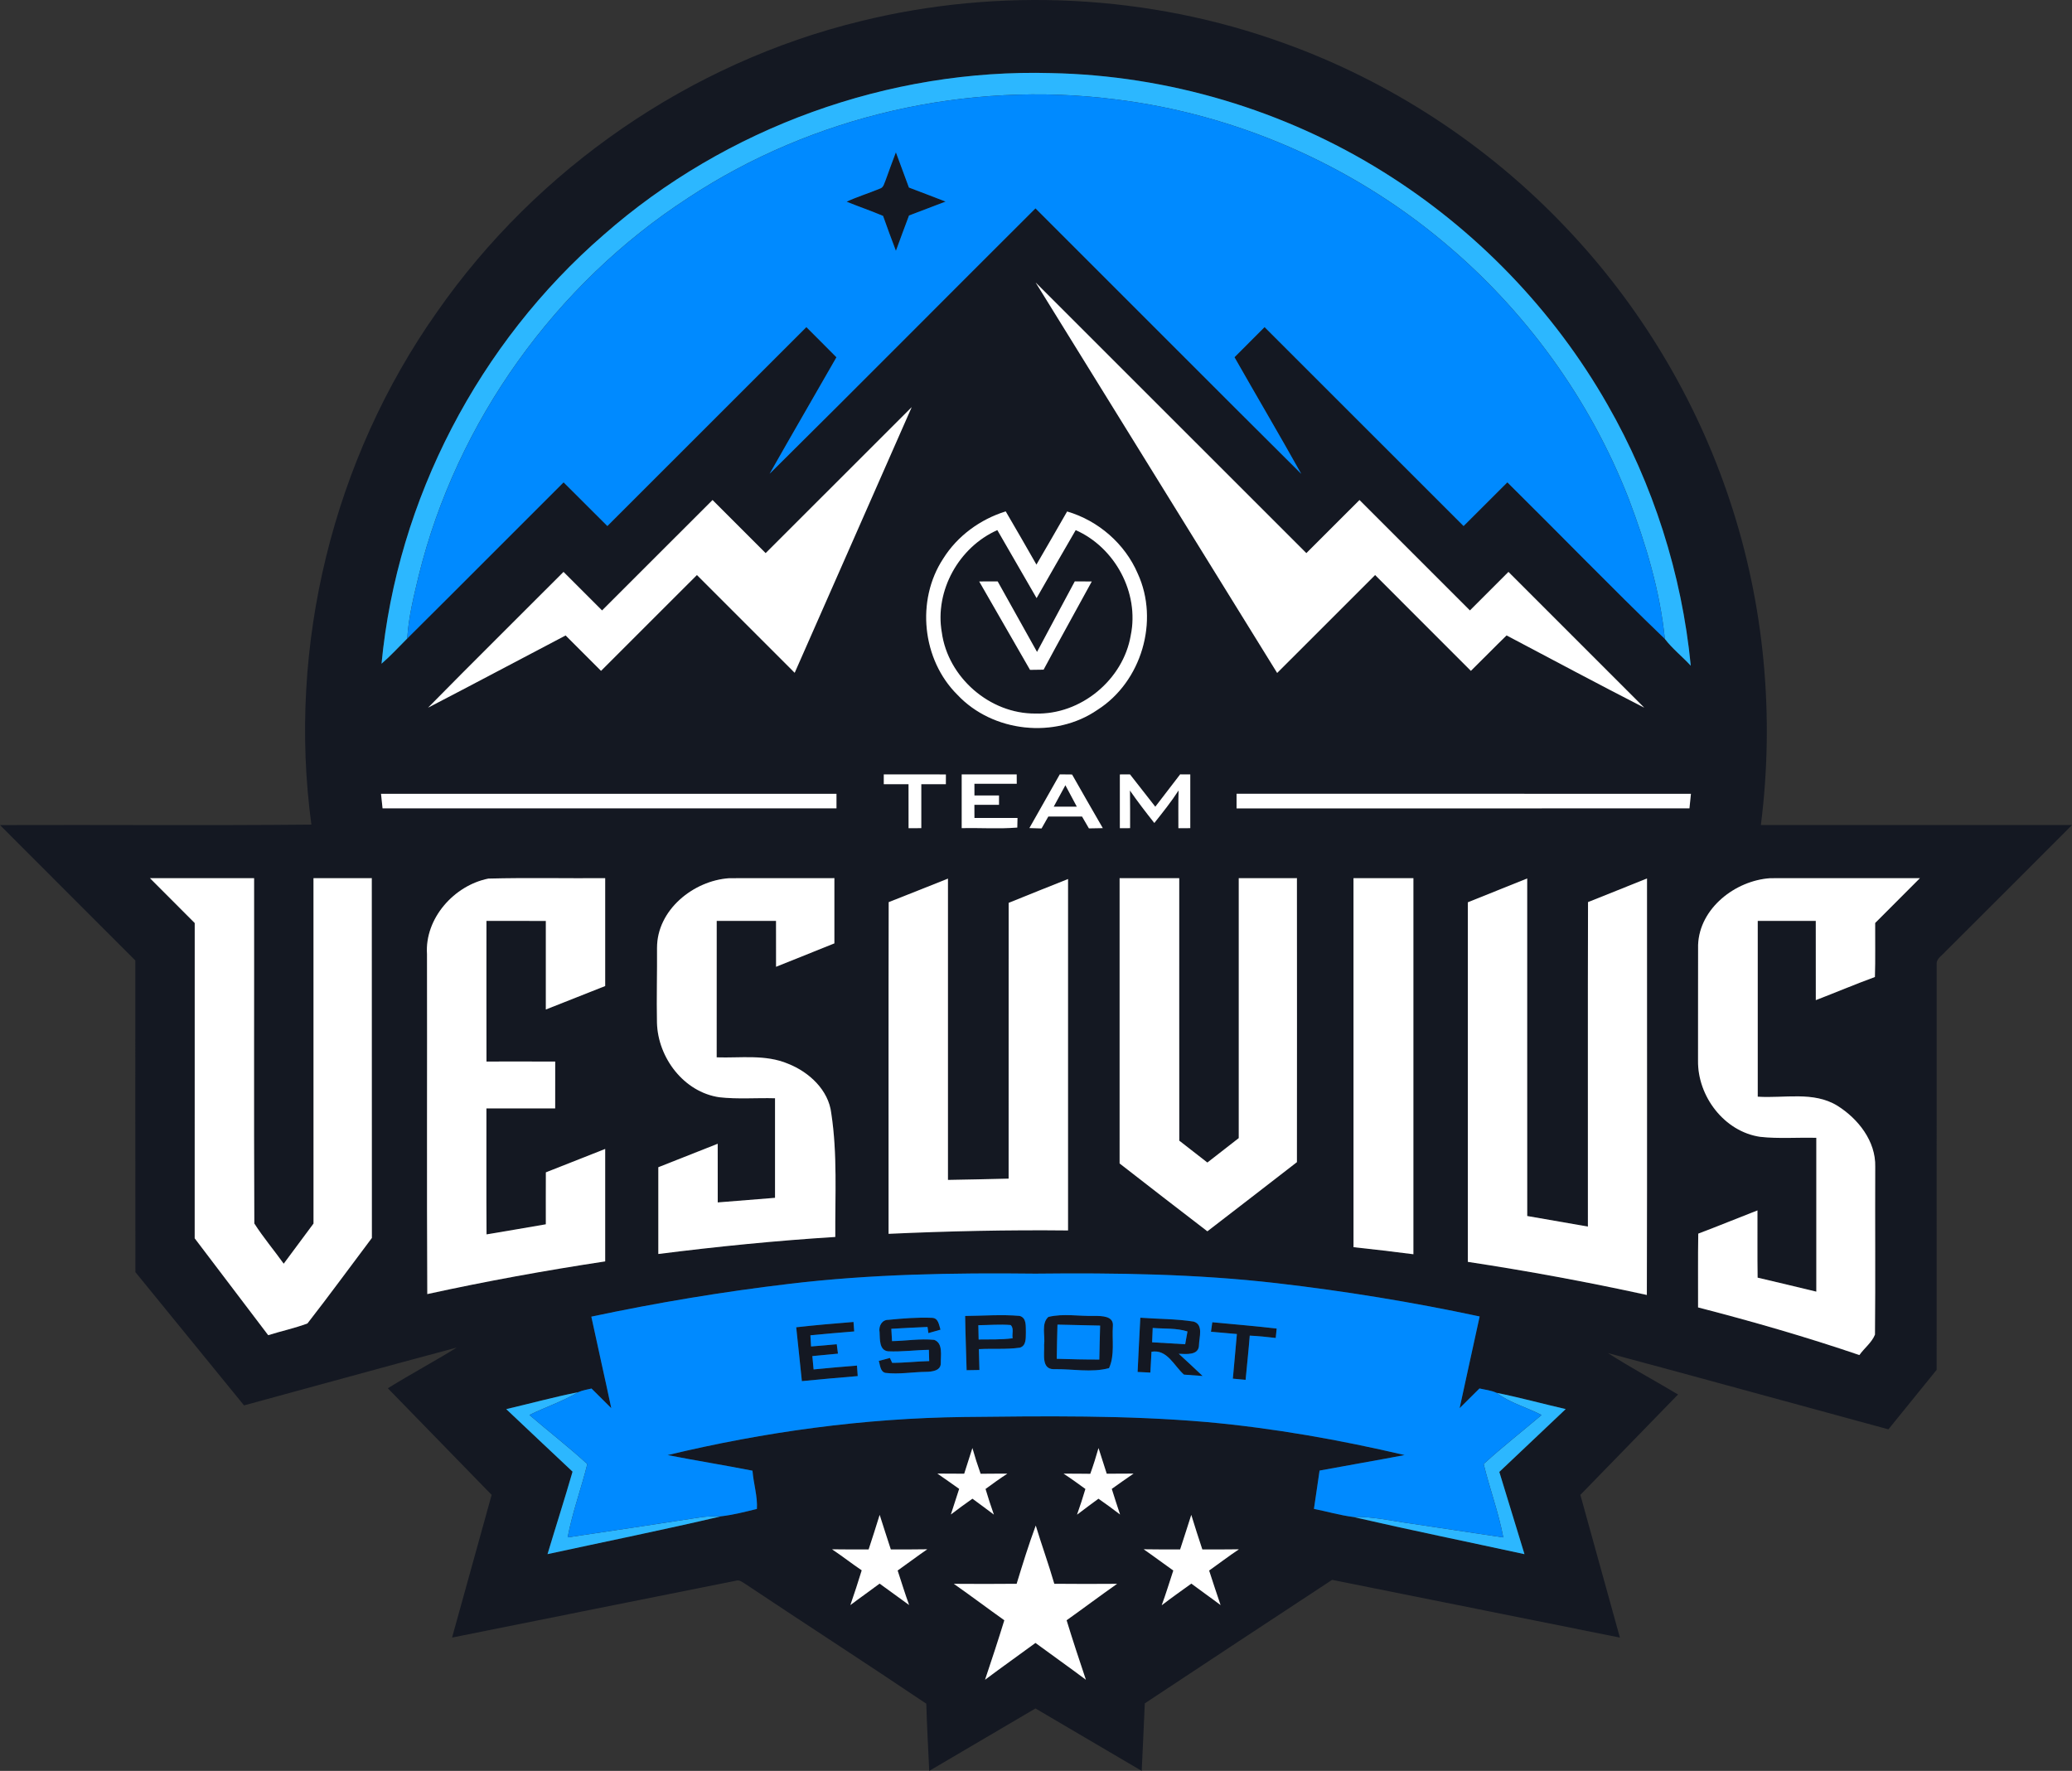
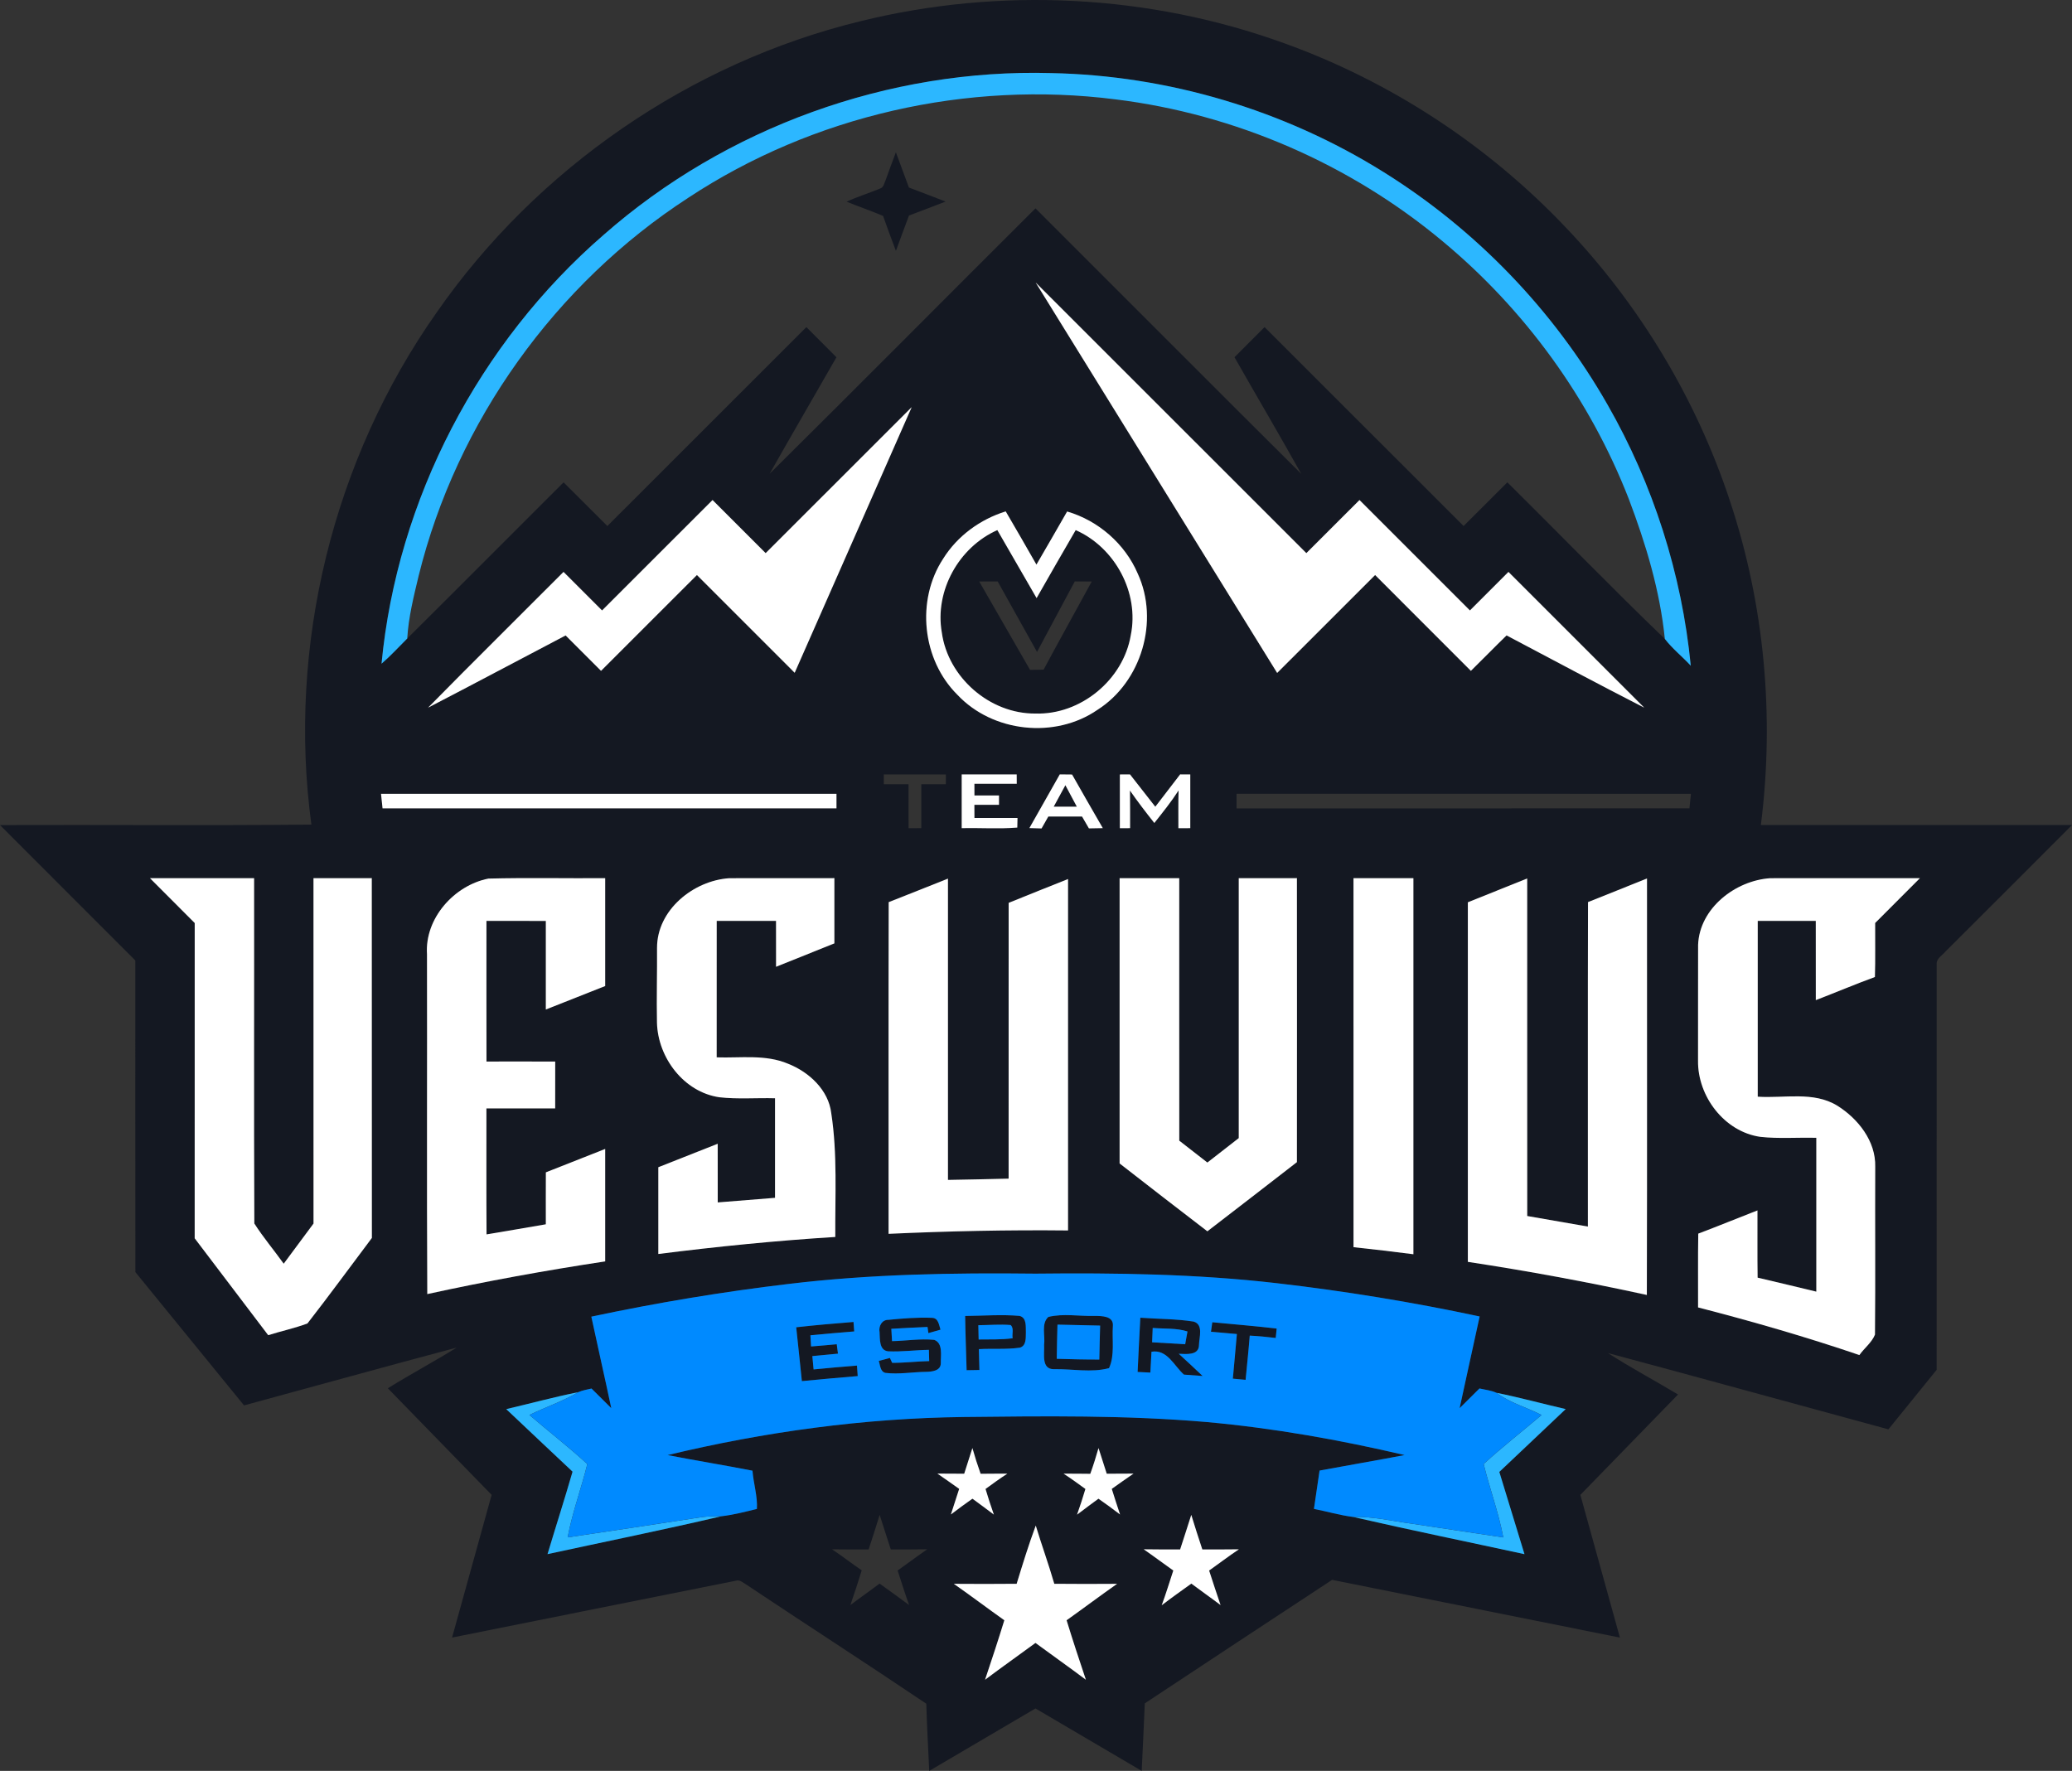
<svg xmlns="http://www.w3.org/2000/svg" version="1.1" id="Layer_1" x="0px" y="0px" viewBox="370.7 136.562 662.94 566.648" style="enable-background:new 370.7 136.562 662.94 566.648;" xml:space="preserve">
  <rect x="370.7" y="136.562" width="662.94" height="566.648" fill="#333333" stroke="none" />
  <style type="text/css">
	.st0{fill:#141822;}
	.st1{fill:#2CB7FF;}
	.st2{fill:#008AFF;}
	.st3{fill:#FFFFFF;}
</style>
  <g id="_x23_141822ff">
    <path class="st0" d="M645.99,143.35c44.59-11,92.44-8.62,135.63,7.06c34.02,12.25,65.07,32.61,89.96,58.83   c23.66,24.8,41.77,54.87,52.55,87.41c11.11,33.3,14.39,69.11,9.96,103.91c33.18,0,66.37-0.01,99.55,0   c-13.49,13.51-26.97,27.03-40.51,40.5c-0.98,1.2-2.82,2.13-2.79,3.87c-0.02,43.31,0,86.63-0.01,129.95   c-5.13,6.36-10.28,12.7-15.43,19.04c-29.92-8.11-59.8-16.39-89.75-24.41c7.31,4.7,14.99,8.79,22.44,13.26   c-10.41,10.72-20.84,21.41-31.25,32.12c4.2,15.22,8.45,30.44,12.65,45.66c-30.69-6.15-61.39-12.31-92.08-18.47   c-20,13.15-39.98,26.31-59.93,39.52c-0.3,7.2-0.65,14.4-0.99,21.61c-11.34-6.64-22.65-13.33-33.99-19.98   c-11.34,6.65-22.65,13.34-33.99,19.98c-0.31-7.17-0.75-14.33-0.94-21.5c-19.12-12.88-38.5-25.37-57.67-38.17   c-0.99-0.57-1.97-1.57-3.21-1.19c-30.29,6.02-60.56,12.15-90.85,18.2c4.21-15.23,8.45-30.44,12.66-45.66   c-11.07-11.37-22.14-22.75-33.21-34.11c7.25-4.5,14.78-8.53,22.04-13.02c-22.71,6.04-45.36,12.34-68.05,18.5   c-11.62-14.19-23.14-28.46-34.76-42.65c-0.05-33.24,0-66.47-0.02-99.71c-14.42-14.46-28.89-28.86-43.3-43.33   c33.21-0.12,66.43,0.18,99.63-0.15c-7.73-57.12,6.92-116.86,40.14-163.96C542.48,190.47,591.51,156.62,645.99,143.35    M563.86,211.69c-39.91,34.57-66.07,84.63-71.09,137.25c2.92-2.51,5.51-5.36,8.23-8.07c16.72-16.61,33.33-33.33,50.02-49.97   c4.68,4.65,9.33,9.33,14.01,13.98c21.23-21.2,42.43-42.45,63.67-63.65c3.2,3.22,6.43,6.41,9.62,9.65   c-7.1,12.44-14.33,24.81-21.38,37.28c28.47-28.18,56.67-56.65,85.06-84.93c28.37,28.3,56.62,56.71,85.04,84.96   c-6.98-12.51-14.28-24.86-21.36-37.32c3.19-3.23,6.41-6.43,9.62-9.64c21.24,21.2,42.44,42.45,63.68,63.65   c4.67-4.65,9.31-9.33,14-13.98c16.85,16.65,33.32,33.69,50.39,50.1c2.39,3.13,5.6,5.66,8.3,8.58   c-2.86-29.35-12.03-58.05-26.69-83.63c-17.23-30.18-42.11-55.95-71.6-74.33c-31.76-19.85-68.91-30.93-106.35-31.67   C655.06,158.49,602.9,177.35,563.86,211.69 M702.06,226.96c25.73,41.65,51.52,83.28,77.27,124.93   c10.46-10.44,20.88-20.9,31.34-31.33c10.21,10.22,20.44,20.43,30.64,30.66c3.84-3.75,7.56-7.61,11.42-11.34   c14.66,7.74,29.28,15.56,44.04,23.12c-14.48-14.49-28.95-28.97-43.44-43.44c-4.11,4.11-8.22,8.22-12.33,12.33   c-11.78-11.77-23.55-23.55-35.33-35.33c-5.68,5.65-11.33,11.33-17,16.99C759.79,284.7,730.93,255.81,702.06,226.96 M615.67,313.55   c-5.67-5.66-11.34-11.32-16.99-16.99c-11.8,11.76-23.56,23.56-35.35,35.33c-4.11-4.11-8.21-8.23-12.33-12.33   c-14.44,14.49-29,28.86-43.34,43.44c14.71-7.62,29.33-15.42,44.01-23.11c3.78,3.77,7.54,7.56,11.33,11.33   c10.24-10.21,20.43-20.46,30.68-30.66c10.42,10.43,20.84,20.86,31.28,31.28c12.51-28.31,24.94-56.67,37.44-85   C646.8,282.4,631.25,297.99,615.67,313.55 M672.48,315.32c-8.75,13.31-6.76,32.36,4.55,43.56c11.3,12.04,31.26,14.18,44.84,4.79   c14.05-8.95,19.82-28.42,12.85-43.57c-4.09-9.55-12.63-16.96-22.59-19.87c-3.26,5.67-6.51,11.35-9.82,17   c-3.25-5.69-6.51-11.38-9.83-17.03C684.33,302.73,677.02,308.05,672.48,315.32 M653.47,384.36c-0.01,1.04-0.01,2.08,0,3.13   c2.64,0,5.28,0,7.92,0c0.01,4.69,0,9.38,0.01,14.07c1.35-0.01,2.71-0.02,4.07-0.01c-0.01-4.69-0.01-9.38,0-14.06   c2.61,0,5.23,0,7.86,0c0-0.78,0.01-2.34,0.01-3.12C666.72,384.35,660.09,384.37,653.47,384.36 M678.4,384.36   c-0.01,5.73,0,11.46,0,17.19c5.92-0.14,11.88,0.29,17.78-0.19c0.01-0.77,0.05-2.3,0.07-3.07c-4.6-0.01-9.19,0-13.78,0   c-0.01-1.41-0.02-2.81-0.02-4.2c2.63-0.01,5.25-0.01,7.88-0.01c0-0.74,0-2.24,0-2.99c-2.62,0-5.25,0-7.86,0.01   c0-0.94-0.01-2.81-0.01-3.75c4.52,0,9.03,0.01,13.55,0c-0.01-0.75-0.02-2.25-0.02-2.99C690.12,384.36,684.26,384.36,678.4,384.36    M748.29,384.35c-2.66,3.44-5.29,6.91-7.95,10.35c-2.71-3.45-5.39-6.92-8.1-10.35c-0.81,0-2.43,0.01-3.24,0.02   c0,5.73,0,11.46,0,17.19c0.82,0,2.45-0.01,3.27-0.01c-0.01-4.02,0.03-8.03-0.04-12.04c2.46,3.56,5.11,6.99,7.8,10.39   c2.69-3.4,5.41-6.78,7.76-10.42c-0.12,4.02-0.05,8.05-0.06,12.08c1.25-0.02,2.53-0.01,3.8-0.01c-0.01-5.73,0-11.46,0-17.19   C750.44,384.35,749.36,384.35,748.29,384.35 M700.06,401.52c1.29,0.03,2.59,0.07,3.89,0.12c0.73-1.27,1.46-2.53,2.16-3.81   c3.59-0.01,7.19-0.01,10.79,0c0.72,1.27,1.45,2.52,2.2,3.79c1.47-0.04,2.95-0.07,4.44-0.08c-3.29-5.71-6.59-11.41-9.83-17.15   c-1.31-0.02-2.62-0.03-3.93-0.04C706.55,390.08,703.31,395.8,700.06,401.52 M492.61,390.56c0.16,1.55,0.32,3.1,0.49,4.66   c48.41,0.01,96.82,0,145.23,0c0-1.56,0-3.11,0-4.66C589.76,390.55,541.19,390.55,492.61,390.56 M766.34,395.23   c48.3-0.01,96.6,0,144.9-0.01c0.15-1.56,0.31-3.12,0.48-4.66c-48.46,0-96.92,0-145.38-0.01   C766.33,392.11,766.33,393.66,766.34,395.23 M418.68,417.56c4.76,4.8,9.56,9.55,14.32,14.35c-0.01,33.62,0.01,67.25-0.01,100.88   c7.82,10.35,15.7,20.66,23.52,31c4.16-1.32,8.48-2.22,12.56-3.76c7.02-9,13.74-18.24,20.61-27.35   c-0.04-38.38,0.01-76.75-0.03-115.13c-6.21,0.01-12.43,0-18.65,0.01c0,36.83-0.01,73.67,0.01,110.51   c-3.17,4.29-6.38,8.55-9.54,12.85c-3.09-4.32-6.54-8.4-9.4-12.87c-0.17-36.83-0.02-73.66-0.07-110.49   C440.89,417.56,429.79,417.55,418.68,417.56 M507.32,441.88c0.08,36.25-0.1,72.51,0.09,108.76c18.85-4.12,37.84-7.57,56.92-10.46   c0-12,0.01-23.99,0-35.98c-6.34,2.48-12.65,5.02-18.98,7.49c-0.03,5.54-0.01,11.08-0.01,16.62c-6.32,1.09-12.64,2.18-18.97,3.23   c-0.09-13.44-0.02-26.88-0.04-40.31c7.34-0.01,14.67,0,22-0.01c0.01-5,0-9.99,0.01-14.98c-7.33-0.03-14.67-0.02-21.99-0.01   c-0.03-15-0.01-30.01-0.01-45.01c6.33,0.01,12.66-0.01,19,0.02c-0.01,9.44-0.01,18.89,0,28.34c6.33-2.49,12.66-5.01,18.99-7.51   c0-11.5,0.01-23.01,0-34.51c-12.45,0.09-24.91-0.19-37.35,0.13C516.03,419.84,506.56,430.43,507.32,441.88 M580.92,439.87   c0.06,7.98-0.18,15.96-0.02,23.95c0.29,11.16,8.59,22.19,19.96,23.84c5.9,0.67,11.87,0.15,17.81,0.32   c-0.01,10.62-0.01,21.24,0,31.86c-6.11,0.5-12.22,0.98-18.33,1.47c-0.02-6.26,0-12.52-0.01-18.77c-6.34,2.48-12.67,5-19,7.51   c0,9.25,0,18.51,0,27.76c18.81-2.38,37.69-4.27,56.62-5.45c-0.09-13.2,0.72-26.5-1.29-39.6c-0.87-7.42-7.1-13.16-13.76-15.8   c-7.25-3.1-15.26-1.81-22.9-2.07c0-14.56-0.01-29.12,0.01-43.67c6.33,0.01,12.65,0.01,18.98,0c0.02,4.89,0,9.79,0.01,14.69   c6.22-2.49,12.44-5,18.66-7.49c0-6.96,0.02-13.91,0-20.87c-11.22,0.03-22.43-0.02-33.64,0.02   C592.55,418.33,580.89,427.74,580.92,439.87 M655.04,425.23c-0.09,35.38-0.02,70.75-0.04,106.13c19.13-0.87,38.27-1.29,57.42-1.08   c0-37.48-0.01-74.96,0-112.45c-6.35,2.5-12.67,5.09-19,7.63c-0.01,29.41,0,58.83-0.01,88.24c-6.47,0.13-12.94,0.33-19.41,0.41   c-0.01-32.14,0.01-64.28,0-96.41C667.67,420.2,661.37,422.77,655.04,425.23 M728.92,417.56c0,30.43-0.01,60.85,0,91.28   c9.34,7.26,18.68,14.52,28.08,21.71c9.58-7.33,19.09-14.76,28.65-22.13c0.04-30.29,0.02-60.58,0-90.87   c-6.2,0.01-12.41,0-18.61,0.01c0,27.72,0,55.45,0,83.17c-3.35,2.6-6.69,5.22-10.04,7.82c-3-2.33-5.99-4.67-8.99-7   c-0.03-28,0-55.99-0.01-83.99C741.64,417.55,735.28,417.55,728.92,417.56 M803.75,417.56c0,39.35-0.01,78.71,0.01,118.07   c6.39,0.68,12.78,1.44,19.16,2.26c0-40.11,0-80.22,0-120.33C816.53,417.56,810.14,417.55,803.75,417.56 M840.34,425.28   c-0.01,38.35-0.01,76.7,0,115.05c19.2,2.92,38.3,6.44,57.27,10.59c0.12-44.42,0.03-88.85,0.05-133.27   c-6.3,2.5-12.56,5.09-18.87,7.56c-0.1,34.61-0.01,69.22-0.04,103.83c-6.47-1.13-12.95-2.23-19.41-3.38   c-0.03-36,0.01-72.01-0.01-108.01C852.99,420.18,846.67,422.75,840.34,425.28 M914.01,438.88c-0.04,12.36,0.01,24.73-0.02,37.09   c-0.15,11.38,8.41,22.71,19.92,24.36c5.95,0.65,11.95,0.15,17.92,0.31c0,16.41,0,32.81,0,49.22c-6.26-1.49-12.51-3.03-18.78-4.48   c-0.11-7.17-0.02-14.34-0.05-21.51c-6.33,2.45-12.59,5.04-18.94,7.43c-0.13,7.86-0.03,15.73-0.06,23.61   c17.37,4.48,34.63,9.45,51.61,15.24c1.57-2.22,3.99-4.02,4.99-6.54c0.17-17.9,0-35.81,0.08-53.71c0.21-8.18-5.46-15.36-12.11-19.53   c-7.66-4.71-17.01-2.32-25.48-2.89c-0.01-18.76-0.01-37.51,0-56.26c6.19,0.01,12.38,0,18.57,0c0.01,8.45,0,16.91,0.01,25.36   c6.32-2.43,12.56-5.07,18.91-7.4c0.18-5.76,0.04-11.52,0.08-17.28c4.77-4.79,9.56-9.55,14.32-14.34c-15.97,0-31.94-0.02-47.91,0.01   C925.94,418.31,914.47,427.16,914.01,438.88 M623.06,547.39c-21.2,2.52-42.28,6.03-63.16,10.47c2.08,9.77,4.32,19.51,6.38,29.28   c-2.12-2.08-4.22-4.18-6.32-6.28c-1.41,0.34-2.87,0.55-4.2,1.15c-7.75,1.56-15.39,3.64-23.09,5.44   c7.08,6.65,14.11,13.38,21.22,20.01c-2.55,8.83-5.37,17.58-8.01,26.39c18.55-4.02,37.17-7.79,55.65-12.12   c3.83-0.45,7.6-1.43,11.34-2.34c0.26-3.95-1.1-8.18-1.41-12.24c-9.03-1.77-18.13-3.23-27.16-4.99   c31.01-7.45,62.81-11.81,94.72-12.19c25.94-0.29,51.95-0.62,77.82,1.62c21.32,1.93,42.44,5.68,63.28,10.56   c-9.06,1.73-18.15,3.27-27.22,4.96c-0.61,4.08-1.19,8.17-1.8,12.26c4.2,0.83,8.33,2.06,12.58,2.59c18.2,4.19,36.52,7.94,54.78,11.9   c-2.68-8.77-5.38-17.54-8.05-26.32c7.06-6.72,14.19-13.38,21.24-20.1c-7.39-1.7-14.71-3.72-22.15-5.21   c-1.71-0.79-3.63-0.97-5.44-1.39c-2.11,2.1-4.22,4.21-6.35,6.3c2.08-9.79,4.31-19.55,6.41-29.34   c-21.49-4.59-43.21-8.14-65.04-10.66c-25.58-2.95-51.38-3.32-77.11-3.04C675.64,543.8,649.23,544.24,623.06,547.39 M679.2,608.12   c-2.86-0.01-5.72-0.01-8.58-0.04c2.35,1.59,4.64,3.26,6.97,4.89c-0.86,2.73-1.75,5.46-2.65,8.19c2.27-1.73,4.56-3.42,6.89-5.05   c2.29,1.69,4.6,3.36,6.86,5.09c-0.96-2.71-1.85-5.44-2.67-8.2c2.29-1.68,4.59-3.35,6.98-4.9c-2.86,0.01-5.71,0-8.55,0.04   c-0.97-2.71-1.85-5.46-2.63-8.23C680.97,602.65,680.07,605.38,679.2,608.12 M722.17,599.91c-0.78,2.77-1.65,5.52-2.63,8.24   c-2.85-0.05-5.7-0.04-8.54-0.05c2.38,1.55,4.68,3.22,6.98,4.9c-0.82,2.76-1.71,5.5-2.68,8.22c2.25-1.74,4.57-3.41,6.85-5.11   c2.34,1.61,4.63,3.32,6.91,5.05c-0.91-2.73-1.8-5.45-2.65-8.19c2.32-1.63,4.61-3.3,6.97-4.89c-2.87,0.03-5.72,0.03-8.58,0.04   C723.92,605.38,723.02,602.65,722.17,599.91 M652.15,621.29c-1.11,3.71-2.35,7.38-3.53,11.06c-3.91,0-7.81,0.03-11.71-0.04   c3.24,2.14,6.28,4.55,9.5,6.72c-1.13,3.73-2.37,7.43-3.63,11.12c3.08-2.34,6.26-4.54,9.35-6.87c3.16,2.26,6.3,4.55,9.44,6.85   c-1.33-3.65-2.46-7.36-3.67-11.04c3.18-2.24,6.27-4.59,9.47-6.79c-3.89,0.08-7.77,0.04-11.65,0.06   C654.53,628.67,653.31,624.99,652.15,621.29 M751.85,621.29c-1.16,3.7-2.38,7.38-3.57,11.07c-3.88-0.02-7.77,0.02-11.65-0.06   c3.19,2.21,6.29,4.55,9.47,6.79c-1.23,3.71-2.35,7.46-3.71,11.12c3.11-2.38,6.3-4.65,9.48-6.93c3.09,2.33,6.27,4.53,9.35,6.87   c-1.28-3.66-2.44-7.37-3.66-11.05c3.19-2.25,6.28-4.63,9.53-6.79c-3.91,0.07-7.81,0.03-11.7,0.05   C754.19,628.67,752.96,625,751.85,621.29 M695.98,643.34c-6.7,0.08-13.4,0.05-20.1,0.01c5.44,3.81,10.74,7.81,16.16,11.66   c-1.96,6.37-4.05,12.71-6.17,19.03c5.33-4,10.77-7.83,16.13-11.78c5.36,3.95,10.8,7.78,16.13,11.78   c-2.12-6.32-4.22-12.66-6.17-19.03c5.42-3.85,10.72-7.85,16.16-11.66c-6.7,0.04-13.4,0.07-20.1-0.01   c-1.81-6.27-4.04-12.39-5.93-18.63C699.82,630.83,697.89,637.09,695.98,643.34z" />
    <path class="st0" d="M654.11,194.07c1.05-2.93,2.12-5.86,3.23-8.78c1.39,3.76,2.77,7.52,4.17,11.28c3.91,1.51,7.84,2.95,11.74,4.49   c-3.89,1.51-7.81,2.97-11.71,4.46c-1.43,3.75-2.8,7.53-4.19,11.3c-1.4-3.72-2.81-7.43-4.11-11.17c-3.84-1.64-7.8-2.97-11.66-4.55   c3.43-1.61,7.07-2.69,10.57-4.16C653.46,196.61,653.62,195.11,654.11,194.07z" />
    <path class="st0" d="M672.03,338.92c-2.33-13.33,5.48-27.29,17.77-32.74c4.19,7.24,8.38,14.5,12.56,21.76   c4.11-7.29,8.34-14.51,12.51-21.76c12.58,5.57,20.4,20.05,17.63,33.61c-2.39,14.29-16.03,25.56-30.53,25.09   C687.41,365.01,673.99,353.33,672.03,338.92 M684,322.62c5.39,9.44,10.87,18.84,16.26,28.28c1.44-0.02,2.89-0.04,4.34-0.06   c5.06-9.45,10.29-18.8,15.41-28.21c-1.82-0.01-3.63-0.02-5.43-0.03c-4.05,7.51-8.05,15.05-12.08,22.57   c-4.22-7.51-8.39-15.04-12.59-22.56C687.94,322.61,685.96,322.61,684,322.62z" />
    <path class="st0" d="M711.57,387.81c1.24,2.28,2.46,4.58,3.67,6.88c-2.47,0-4.95,0-7.41,0   C709.07,392.39,710.32,390.1,711.57,387.81z" />
    <path class="st0" d="M679.5,557.64c5.8-0.05,11.64-0.52,17.43-0.02c2.35,0.65,1.91,3.44,2,5.3c-0.05,1.73,0.19,4.26-1.94,4.87   c-4.33,0.61-8.74,0.22-13.1,0.47c0.07,2.21,0.12,4.44,0.18,6.67c-1.37,0.01-2.74,0.04-4.1,0.07   C679.82,569.21,679.58,563.43,679.5,557.64 M683.72,560.6c0.03,1.51,0.06,3.04,0.1,4.57c3.63-0.07,7.27,0.11,10.88-0.4   c-0.28-1.37,0.52-3.21-0.66-4.23C690.61,560.26,687.16,560.57,683.72,560.6z" />
    <path class="st0" d="M706.12,557.95c4.79-1.18,9.92-0.17,14.85-0.33c2.2,0.03,6.05-0.02,5.8,3.17c-0.33,4.46,0.67,9.4-1.23,13.54   c-5.65,1.53-11.83,0.21-17.68,0.34c-4.11,0.02-2.92-5.11-3.1-7.78C705.17,564.01,703.75,560.1,706.12,557.95 M709.04,560.41   c-0.13,3.64-0.16,7.29-0.23,10.94c4.54,0.14,9.08,0.25,13.62,0.24c0.05-3.63,0.17-7.25,0.26-10.87   C718.13,560.6,713.58,560.53,709.04,560.41z" />
    <path class="st0" d="M735.55,558.2c5.68,0.43,11.43,0.35,17.06,1.24c3.2,0.96,1.77,5.01,1.71,7.44c0.01,3.5-4.17,2.93-6.47,2.86   c2.58,2.32,5.09,4.73,7.63,7.11c-2-0.14-3.99-0.28-5.97-0.44c-3.19-2.82-5.34-8.18-10.39-7.32c-0.12,2.22-0.24,4.44-0.36,6.67   c-1.02-0.05-3.06-0.15-4.08-0.2C734.98,569.77,735.21,563.98,735.55,558.2 M739.51,561.48c-0.07,1.52-0.13,3.05-0.19,4.59   c3.53,0.22,7.05,0.43,10.58,0.62c0.24-1.37,0.49-2.73,0.74-4.09C747.04,561.46,743.22,561.79,739.51,561.48z" />
    <path class="st0" d="M652.12,562.85c-0.36-1.88,0.71-4.02,2.83-3.97c4.62-0.45,9.29-0.84,13.93-0.64c2.08,0.04,2.24,2.28,2.74,3.79   c-1.3,0.36-2.59,0.73-3.88,1.1c-0.07-0.49-0.21-1.48-0.28-1.97c-3.87,0.15-7.72,0.37-11.58,0.59c0.06,0.99,0.17,2.96,0.23,3.94   c4.5-0.07,9.02-0.86,13.51-0.4c2.88,1.1,2.02,5.04,2.09,7.48c0,2.43-2.83,2.71-4.65,2.75c-4.35,0.04-8.72,0.86-13.05,0.34   c-1.73-0.4-1.68-2.51-2.15-3.83c0.89-0.24,2.68-0.72,3.57-0.95c0.18,0.39,0.54,1.17,0.72,1.56c3.95,0.02,7.9-0.47,11.85-0.56   c-0.02-0.9-0.08-2.7-0.1-3.6c-4.35,0.06-8.69,0.67-13.03,0.47C651.94,568.67,652.25,564.96,652.12,562.85z" />
    <path class="st0" d="M625.45,561.26c6.1-0.69,12.21-1.21,18.33-1.7c0.06,0.76,0.17,2.27,0.23,3.03c-4.68,0.37-9.35,0.79-14.02,1.24   c0.06,0.89,0.16,2.68,0.21,3.57c2.74-0.21,5.48-0.45,8.22-0.71c0.12,0.99,0.25,2,0.39,3.01c-2.74,0.25-5.47,0.51-8.2,0.78   c0.12,1.41,0.26,2.84,0.4,4.27c4.62-0.46,9.25-0.87,13.88-1.23c0.06,0.84,0.18,2.52,0.24,3.36c-5.97,0.48-11.92,1.04-17.87,1.61   C626.65,572.75,626.08,567,625.45,561.26z" />
    <path class="st0" d="M758.15,562.69c0.14-1.02,0.28-2.03,0.43-3.04c6.86,0.66,13.74,1.22,20.59,2.02c-0.07,0.75-0.22,2.26-0.3,3.01   c-2.76-0.33-5.53-0.61-8.31-0.75c-0.37,4.72-0.89,9.43-1.33,14.15c-1.37-0.14-2.73-0.26-4.08-0.38c0.42-4.76,0.89-9.52,1.29-14.28   C763.67,563.18,760.91,562.94,758.15,562.69z" />
  </g>
  <g id="_x23_2cb7ffff">
    <path class="st1" d="M563.86,211.69c39.04-34.34,91.2-53.2,143.17-51.74c37.44,0.74,74.59,11.82,106.35,31.67   c29.49,18.38,54.37,44.15,71.6,74.33c14.66,25.58,23.83,54.28,26.69,83.63c-2.7-2.92-5.91-5.45-8.3-8.58   c-1.55-15.4-6.07-30.37-11.54-44.8c-12.45-31.98-33.25-60.6-59.65-82.51c-29.58-24.66-66.33-40.63-104.56-45.33   c-47.37-6.04-96.76,5.15-136.66,31.46c-42.56,27.6-74.12,71.64-86.29,120.91c-1.59,6.64-3.27,13.3-3.67,20.14   c-2.72,2.71-5.31,5.56-8.23,8.07C497.79,296.32,523.95,246.26,563.86,211.69z" />
    <path class="st1" d="M532.67,587.45c7.7-1.8,15.34-3.88,23.09-5.44c-4.98,2.95-10.49,4.76-15.67,7.31   c6.14,5.28,12.55,10.23,18.52,15.71c-1.93,7.86-4.8,15.49-6.29,23.46c14.22-2.1,28.43-4.25,42.64-6.44   c2.17-0.32,4.37-0.31,6.57-0.32c-18.48,4.33-37.1,8.1-55.65,12.12c2.64-8.81,5.46-17.56,8.01-26.39   C546.78,600.83,539.75,594.1,532.67,587.45z" />
    <path class="st1" d="M849.5,582.23c7.44,1.49,14.76,3.51,22.15,5.21c-7.05,6.72-14.18,13.38-21.24,20.1   c2.67,8.78,5.37,17.55,8.05,26.32c-18.26-3.96-36.58-7.71-54.78-11.9c6.2-0.21,12.25,1.27,18.36,2.09   c9.88,1.46,19.75,3.01,29.64,4.45c-1.49-7.98-4.37-15.61-6.28-23.49c5.97-5.45,12.35-10.44,18.52-15.67   C859.17,586.85,853.83,585.5,849.5,582.23z" />
  </g>
  <g id="_x23_008affff">
-     <path class="st2" d="M590.96,199.82c39.9-26.31,89.29-37.5,136.66-31.46c38.23,4.7,74.98,20.67,104.56,45.33   c26.4,21.91,47.2,50.53,59.65,82.51c5.47,14.43,9.99,29.4,11.54,44.8c-17.07-16.41-33.54-33.45-50.39-50.1   c-4.69,4.65-9.33,9.33-14,13.98c-21.24-21.2-42.44-42.45-63.68-63.65c-3.21,3.21-6.43,6.41-9.62,9.64   c7.08,12.46,14.38,24.81,21.36,37.32c-28.42-28.25-56.67-56.66-85.04-84.96c-28.39,28.28-56.59,56.75-85.06,84.93   c7.05-12.47,14.28-24.84,21.38-37.28c-3.19-3.24-6.42-6.43-9.62-9.65c-21.24,21.2-42.44,42.45-63.67,63.65   c-4.68-4.65-9.33-9.33-14.01-13.98c-16.69,16.64-33.3,33.36-50.02,49.97c0.4-6.84,2.08-13.5,3.67-20.14   C516.84,271.46,548.4,227.42,590.96,199.82 M654.11,194.07c-0.49,1.04-0.65,2.54-1.96,2.87c-3.5,1.47-7.14,2.55-10.57,4.16   c3.86,1.58,7.82,2.91,11.66,4.55c1.3,3.74,2.71,7.45,4.11,11.17c1.39-3.77,2.76-7.55,4.19-11.3c3.9-1.49,7.82-2.95,11.71-4.46   c-3.9-1.54-7.83-2.98-11.74-4.49c-1.4-3.76-2.78-7.52-4.17-11.28C656.23,188.21,655.16,191.14,654.11,194.07z" />
    <path class="st2" d="M623.06,547.39c26.17-3.15,52.58-3.59,78.91-3.29c25.73-0.28,51.53,0.09,77.11,3.04   c21.83,2.52,43.55,6.07,65.04,10.66c-2.1,9.79-4.33,19.55-6.41,29.34c2.13-2.09,4.24-4.2,6.35-6.3c1.81,0.42,3.73,0.6,5.44,1.39   c4.33,3.27,9.67,4.62,14.42,7.11c-6.17,5.23-12.55,10.22-18.52,15.67c1.91,7.88,4.79,15.51,6.28,23.49   c-9.89-1.44-19.76-2.99-29.64-4.45c-6.11-0.82-12.16-2.3-18.36-2.09c-4.25-0.53-8.38-1.76-12.58-2.59   c0.61-4.09,1.19-8.18,1.8-12.26c9.07-1.69,18.16-3.23,27.22-4.96c-20.84-4.88-41.96-8.63-63.28-10.56   c-25.87-2.24-51.88-1.91-77.82-1.62c-31.91,0.38-63.71,4.74-94.72,12.19c9.03,1.76,18.13,3.22,27.16,4.99   c0.31,4.06,1.67,8.29,1.41,12.24c-3.74,0.91-7.51,1.89-11.34,2.34c-2.2,0.01-4.4,0-6.57,0.32c-14.21,2.19-28.42,4.34-42.64,6.44   c1.49-7.97,4.36-15.6,6.29-23.46c-5.97-5.48-12.38-10.43-18.52-15.71c5.18-2.55,10.69-4.36,15.67-7.31c1.33-0.6,2.79-0.81,4.2-1.15   c2.1,2.1,4.2,4.2,6.32,6.28c-2.06-9.77-4.3-19.51-6.38-29.28C580.78,553.42,601.86,549.91,623.06,547.39 M679.5,557.64   c0.08,5.79,0.32,11.57,0.47,17.36c1.36-0.03,2.73-0.06,4.1-0.07c-0.06-2.23-0.11-4.46-0.18-6.67c4.36-0.25,8.77,0.14,13.1-0.47   c2.13-0.61,1.89-3.14,1.94-4.87c-0.09-1.86,0.35-4.65-2-5.3C691.14,557.12,685.3,557.59,679.5,557.64 M706.12,557.95   c-2.37,2.15-0.95,6.06-1.36,8.94c0.18,2.67-1.01,7.8,3.1,7.78c5.85-0.13,12.03,1.19,17.68-0.34c1.9-4.14,0.9-9.08,1.23-13.54   c0.25-3.19-3.6-3.14-5.8-3.17C716.04,557.78,710.91,556.77,706.12,557.95 M735.55,558.2c-0.34,5.78-0.57,11.57-0.87,17.36   c1.02,0.05,3.06,0.15,4.08,0.2c0.12-2.23,0.24-4.45,0.36-6.67c5.05-0.86,7.2,4.5,10.39,7.32c1.98,0.16,3.97,0.3,5.97,0.44   c-2.54-2.38-5.05-4.79-7.63-7.11c2.3,0.07,6.48,0.64,6.47-2.86c0.06-2.43,1.49-6.48-1.71-7.44   C746.98,558.55,741.23,558.63,735.55,558.2 M652.12,562.85c0.13,2.11-0.18,5.82,2.75,6.1c4.34,0.2,8.68-0.41,13.03-0.47   c0.02,0.9,0.08,2.7,0.1,3.6c-3.95,0.09-7.9,0.58-11.85,0.56c-0.18-0.39-0.54-1.17-0.72-1.56c-0.89,0.23-2.68,0.71-3.57,0.95   c0.47,1.32,0.42,3.43,2.15,3.83c4.33,0.52,8.7-0.3,13.05-0.34c1.82-0.04,4.65-0.32,4.65-2.75c-0.07-2.44,0.79-6.38-2.09-7.48   c-4.49-0.46-9.01,0.33-13.51,0.4c-0.06-0.98-0.17-2.95-0.23-3.94c3.86-0.22,7.71-0.44,11.58-0.59c0.07,0.49,0.21,1.48,0.28,1.97   c1.29-0.37,2.58-0.74,3.88-1.1c-0.5-1.51-0.66-3.75-2.74-3.79c-4.64-0.2-9.31,0.19-13.93,0.64   C652.83,558.83,651.76,560.97,652.12,562.85 M625.45,561.26c0.63,5.74,1.2,11.49,1.81,17.23c5.95-0.57,11.9-1.13,17.87-1.61   c-0.06-0.84-0.18-2.52-0.24-3.36c-4.63,0.36-9.26,0.77-13.88,1.23c-0.14-1.43-0.28-2.86-0.4-4.27c2.73-0.27,5.46-0.53,8.2-0.78   c-0.14-1.01-0.27-2.02-0.39-3.01c-2.74,0.26-5.48,0.5-8.22,0.71c-0.05-0.89-0.15-2.68-0.21-3.57c4.67-0.45,9.34-0.87,14.02-1.24   c-0.06-0.76-0.17-2.27-0.23-3.03C637.66,560.05,631.55,560.57,625.45,561.26 M758.15,562.69c2.76,0.25,5.52,0.49,8.29,0.73   c-0.4,4.76-0.87,9.52-1.29,14.28c1.35,0.12,2.71,0.24,4.08,0.38c0.44-4.72,0.96-9.43,1.33-14.15c2.78,0.14,5.55,0.42,8.31,0.75   c0.08-0.75,0.23-2.26,0.3-3.01c-6.85-0.8-13.73-1.36-20.59-2.02C758.43,560.66,758.29,561.67,758.15,562.69z" />
    <path class="st2" d="M683.72,560.6c3.44-0.03,6.89-0.34,10.32-0.06c1.18,1.02,0.38,2.86,0.66,4.23c-3.61,0.51-7.25,0.33-10.88,0.4   C683.78,563.64,683.75,562.11,683.72,560.6z" />
    <path class="st2" d="M709.04,560.41c4.54,0.12,9.09,0.19,13.65,0.31c-0.09,3.62-0.21,7.24-0.26,10.87   c-4.54,0.01-9.08-0.1-13.62-0.24C708.88,567.7,708.91,564.05,709.04,560.41z" />
    <path class="st2" d="M739.51,561.48c3.71,0.31,7.53-0.02,11.13,1.12c-0.25,1.36-0.5,2.72-0.74,4.09c-3.53-0.19-7.05-0.4-10.58-0.62   C739.38,564.53,739.44,563,739.51,561.48z" />
  </g>
  <g id="_x23_ffffffff">
    <path class="st3" d="M702.06,226.96c28.87,28.85,57.73,57.74,86.61,86.59c5.67-5.66,11.32-11.34,17-16.99   c11.78,11.78,23.55,23.56,35.33,35.33c4.11-4.11,8.22-8.22,12.33-12.33c14.49,14.47,28.96,28.95,43.44,43.44   c-14.76-7.56-29.38-15.38-44.04-23.12c-3.86,3.73-7.58,7.59-11.42,11.34c-10.2-10.23-20.43-20.44-30.64-30.66   c-10.46,10.43-20.88,20.89-31.34,31.33C753.58,310.24,727.79,268.61,702.06,226.96z" />
    <path class="st3" d="M615.67,313.55c15.58-15.56,31.13-31.15,46.73-46.71c-12.5,28.33-24.93,56.69-37.44,85   c-10.44-10.42-20.86-20.85-31.28-31.28c-10.25,10.2-20.44,20.45-30.68,30.66c-3.79-3.77-7.55-7.56-11.33-11.33   c-14.68,7.69-29.3,15.49-44.01,23.11c14.34-14.58,28.9-28.95,43.34-43.44c4.12,4.1,8.22,8.22,12.33,12.33   c11.79-11.77,23.55-23.57,35.35-35.33C604.33,302.23,610,307.89,615.67,313.55z" />
    <path class="st3" d="M672.48,315.32c4.54-7.27,11.85-12.59,20-15.12c3.32,5.65,6.58,11.34,9.83,17.03c3.31-5.65,6.56-11.33,9.82-17   c9.96,2.91,18.5,10.32,22.59,19.87c6.97,15.15,1.2,34.62-12.85,43.57c-13.58,9.39-33.54,7.25-44.84-4.79   C665.72,347.68,663.73,328.63,672.48,315.32 M672.03,338.92c1.96,14.41,15.38,26.09,29.94,25.96c14.5,0.47,28.14-10.8,30.53-25.09   c2.77-13.56-5.05-28.04-17.63-33.61c-4.17,7.25-8.4,14.47-12.51,21.76c-4.18-7.26-8.37-14.52-12.56-21.76   C677.51,311.63,669.7,325.59,672.03,338.92z" />
-     <path class="st3" d="M684,322.62c1.96-0.01,3.94-0.01,5.91-0.01c4.2,7.52,8.37,15.05,12.59,22.56c4.03-7.52,8.03-15.06,12.08-22.57   c1.8,0.01,3.61,0.02,5.43,0.03c-5.12,9.41-10.35,18.76-15.41,28.21c-1.45,0.02-2.9,0.04-4.34,0.06   C694.87,341.46,689.39,332.06,684,322.62z" />
-     <path class="st3" d="M653.47,384.36c6.62,0.01,13.25-0.01,19.87,0.01c0,0.78-0.01,2.34-0.01,3.12c-2.63,0-5.25,0-7.86,0   c-0.01,4.68-0.01,9.37,0,14.06c-1.36-0.01-2.72,0-4.07,0.01c-0.01-4.69,0-9.38-0.01-14.07c-2.64,0-5.28,0-7.92,0   C653.46,386.44,653.46,385.4,653.47,384.36z" />
    <path class="st3" d="M678.4,384.36c5.86,0,11.72,0,17.59,0c0,0.74,0.01,2.24,0.02,2.99c-4.52,0.01-9.03,0-13.55,0   c0,0.94,0.01,2.81,0.01,3.75c2.61-0.01,5.24-0.01,7.86-0.01c0,0.75,0,2.25,0,2.99c-2.63,0-5.25,0-7.88,0.01   c0,1.39,0.01,2.79,0.02,4.2c4.59,0,9.18-0.01,13.78,0c-0.02,0.77-0.06,2.3-0.07,3.07c-5.9,0.48-11.86,0.05-17.78,0.19   C678.4,395.82,678.39,390.09,678.4,384.36z" />
    <path class="st3" d="M748.29,384.35c1.07,0,2.15,0,3.24,0.01c0,5.73-0.01,11.46,0,17.19c-1.27,0-2.55-0.01-3.8,0.01   c0.01-4.03-0.06-8.06,0.06-12.08c-2.35,3.64-5.07,7.02-7.76,10.42c-2.69-3.4-5.34-6.83-7.8-10.39c0.07,4.01,0.03,8.02,0.04,12.04   c-0.82,0-2.45,0.01-3.27,0.01c0-5.73,0-11.46,0-17.19c0.81-0.01,2.43-0.02,3.24-0.02c2.71,3.43,5.39,6.9,8.1,10.35   C743,391.26,745.63,387.79,748.29,384.35z" />
    <path class="st3" d="M700.06,401.52c3.25-5.72,6.49-11.44,9.72-17.17c1.31,0.01,2.62,0.02,3.93,0.04   c3.24,5.74,6.54,11.44,9.83,17.15c-1.49,0.01-2.97,0.04-4.44,0.08c-0.75-1.27-1.48-2.52-2.2-3.79c-3.6-0.01-7.2-0.01-10.79,0   c-0.7,1.28-1.43,2.54-2.16,3.81C702.65,401.59,701.35,401.55,700.06,401.52 M711.57,387.81c-1.25,2.29-2.5,4.58-3.74,6.88   c2.46,0,4.94,0,7.41,0C714.03,392.39,712.81,390.09,711.57,387.81z" />
    <path class="st3" d="M492.61,390.56c48.58-0.01,97.15-0.01,145.72,0c0,1.55,0,3.1,0,4.66c-48.41,0-96.82,0.01-145.23,0   C492.93,393.66,492.77,392.11,492.61,390.56z" />
-     <path class="st3" d="M766.34,395.23c-0.01-1.57-0.01-3.12,0-4.68c48.46,0.01,96.92,0.01,145.38,0.01c-0.17,1.54-0.33,3.1-0.48,4.66   C862.94,395.23,814.64,395.22,766.34,395.23z" />
    <path class="st3" d="M418.68,417.56c11.11-0.01,22.21,0,33.32,0c0.05,36.83-0.1,73.66,0.07,110.49c2.86,4.47,6.31,8.55,9.4,12.87   c3.16-4.3,6.37-8.56,9.54-12.85c-0.02-36.84-0.01-73.68-0.01-110.51c6.22-0.01,12.44,0,18.65-0.01   c0.04,38.38-0.01,76.75,0.03,115.13c-6.87,9.11-13.59,18.35-20.61,27.35c-4.08,1.54-8.4,2.44-12.56,3.76   c-7.82-10.34-15.7-20.65-23.52-31c0.02-33.63,0-67.26,0.01-100.88C428.24,427.11,423.44,422.36,418.68,417.56z" />
    <path class="st3" d="M507.32,441.88c-0.76-11.45,8.71-22.04,19.66-24.19c12.44-0.32,24.9-0.04,37.35-0.13   c0.01,11.5,0,23.01,0,34.51c-6.33,2.5-12.66,5.02-18.99,7.51c-0.01-9.45-0.01-18.9,0-28.34c-6.34-0.03-12.67-0.01-19-0.02   c0,15-0.02,30.01,0.01,45.01c7.32-0.01,14.66-0.02,21.99,0.01c-0.01,4.99,0,9.98-0.01,14.98c-7.33,0.01-14.66,0-22,0.01   c0.02,13.43-0.05,26.87,0.04,40.31c6.33-1.05,12.65-2.14,18.97-3.23c0-5.54-0.02-11.08,0.01-16.62c6.33-2.47,12.64-5.01,18.98-7.49   c0.01,11.99,0,23.98,0,35.98c-19.08,2.89-38.07,6.34-56.92,10.46C507.22,514.39,507.4,478.13,507.32,441.88z" />
    <path class="st3" d="M580.92,439.87c-0.03-12.13,11.63-21.54,23.1-22.3c11.21-0.04,22.42,0.01,33.64-0.02   c0.02,6.96,0,13.91,0,20.87c-6.22,2.49-12.44,5-18.66,7.49c-0.01-4.9,0.01-9.8-0.01-14.69c-6.33,0.01-12.65,0.01-18.98,0   c-0.02,14.55-0.01,29.11-0.01,43.67c7.64,0.26,15.65-1.03,22.9,2.07c6.66,2.64,12.89,8.38,13.76,15.8c2.01,13.1,1.2,26.4,1.29,39.6   c-18.93,1.18-37.81,3.07-56.62,5.45c0-9.25,0-18.51,0-27.76c6.33-2.51,12.66-5.03,19-7.51c0.01,6.25-0.01,12.51,0.01,18.77   c6.11-0.49,12.22-0.97,18.33-1.47c-0.01-10.62-0.01-21.24,0-31.86c-5.94-0.17-11.91,0.35-17.81-0.32   c-11.37-1.65-19.67-12.68-19.96-23.84C580.74,455.83,580.98,447.85,580.92,439.87z" />
    <path class="st3" d="M655.04,425.23c6.33-2.46,12.63-5.03,18.96-7.53c0.01,32.13-0.01,64.27,0,96.41   c6.47-0.08,12.94-0.28,19.41-0.41c0.01-29.41,0-58.83,0.01-88.24c6.33-2.54,12.65-5.13,19-7.63c-0.01,37.49,0,74.97,0,112.45   c-19.15-0.21-38.29,0.21-57.42,1.08C655.02,495.98,654.95,460.61,655.04,425.23z" />
    <path class="st3" d="M728.92,417.56c6.36-0.01,12.72-0.01,19.08,0c0.01,28-0.02,55.99,0.01,83.99c3,2.33,5.99,4.67,8.99,7   c3.35-2.6,6.69-5.22,10.04-7.82c0-27.72,0-55.45,0-83.17c6.2-0.01,12.41,0,18.61-0.01c0.02,30.29,0.04,60.58,0,90.87   c-9.56,7.37-19.07,14.8-28.65,22.13c-9.4-7.19-18.74-14.45-28.08-21.71C728.91,478.41,728.92,447.99,728.92,417.56z" />
    <path class="st3" d="M803.75,417.56c6.39-0.01,12.78,0,19.17,0c0,40.11,0,80.22,0,120.33c-6.38-0.82-12.77-1.58-19.16-2.26   C803.74,496.27,803.75,456.91,803.75,417.56z" />
    <path class="st3" d="M840.34,425.28c6.33-2.53,12.65-5.1,18.99-7.63c0.02,36-0.02,72.01,0.01,108.01   c6.46,1.15,12.94,2.25,19.41,3.38c0.03-34.61-0.06-69.22,0.04-103.83c6.31-2.47,12.57-5.06,18.87-7.56   c-0.02,44.42,0.07,88.85-0.05,133.27c-18.97-4.15-38.07-7.67-57.27-10.59C840.33,501.98,840.33,463.63,840.34,425.28z" />
    <path class="st3" d="M914.01,438.88c0.46-11.72,11.93-20.57,23.06-21.31c15.97-0.03,31.94-0.01,47.91-0.01   c-4.76,4.79-9.55,9.55-14.32,14.34c-0.04,5.76,0.1,11.52-0.08,17.28c-6.35,2.33-12.59,4.97-18.91,7.4   c-0.01-8.45,0-16.91-0.01-25.36c-6.19,0-12.38,0.01-18.57,0c-0.01,18.75-0.01,37.5,0,56.26c8.47,0.57,17.82-1.82,25.48,2.89   c6.65,4.17,12.32,11.35,12.11,19.53c-0.08,17.9,0.09,35.81-0.08,53.71c-1,2.52-3.42,4.32-4.99,6.54   c-16.98-5.79-34.24-10.76-51.61-15.24c0.03-7.88-0.07-15.75,0.06-23.61c6.35-2.39,12.61-4.98,18.94-7.43   c0.03,7.17-0.06,14.34,0.05,21.51c6.27,1.45,12.52,2.99,18.78,4.48c0-16.41,0-32.81,0-49.22c-5.97-0.16-11.97,0.34-17.92-0.31   c-11.51-1.65-20.07-12.98-19.92-24.36C914.02,463.61,913.97,451.24,914.01,438.88z" />
    <path class="st3" d="M679.2,608.12c0.87-2.74,1.77-5.47,2.62-8.21c0.78,2.77,1.66,5.52,2.63,8.23c2.84-0.04,5.69-0.03,8.55-0.04   c-2.39,1.55-4.69,3.22-6.98,4.9c0.82,2.76,1.71,5.49,2.67,8.2c-2.26-1.73-4.57-3.4-6.86-5.09c-2.33,1.63-4.62,3.32-6.89,5.05   c0.9-2.73,1.79-5.46,2.65-8.19c-2.33-1.63-4.62-3.3-6.97-4.89C673.48,608.11,676.34,608.11,679.2,608.12z" />
    <path class="st3" d="M722.17,599.91c0.85,2.74,1.75,5.47,2.63,8.21c2.86-0.01,5.71-0.01,8.58-0.04c-2.36,1.59-4.65,3.26-6.97,4.89   c0.85,2.74,1.74,5.46,2.65,8.19c-2.28-1.73-4.57-3.44-6.91-5.05c-2.28,1.7-4.6,3.37-6.85,5.11c0.97-2.72,1.86-5.46,2.68-8.22   c-2.3-1.68-4.6-3.35-6.98-4.9c2.84,0.01,5.69,0,8.54,0.05C720.52,605.43,721.39,602.68,722.17,599.91z" />
-     <path class="st3" d="M652.15,621.29c1.16,3.7,2.38,7.38,3.57,11.07c3.88-0.02,7.76,0.02,11.65-0.06c-3.2,2.2-6.29,4.55-9.47,6.79   c1.21,3.68,2.34,7.39,3.67,11.04c-3.14-2.3-6.28-4.59-9.44-6.85c-3.09,2.33-6.27,4.53-9.35,6.87c1.26-3.69,2.5-7.39,3.63-11.12   c-3.22-2.17-6.26-4.58-9.5-6.72c3.9,0.07,7.8,0.04,11.71,0.04C649.8,628.67,651.04,625,652.15,621.29z" />
    <path class="st3" d="M751.85,621.29c1.11,3.71,2.34,7.38,3.54,11.07c3.89-0.02,7.79,0.02,11.7-0.05c-3.25,2.16-6.34,4.54-9.53,6.79   c1.22,3.68,2.38,7.39,3.66,11.05c-3.08-2.34-6.26-4.54-9.35-6.87c-3.18,2.28-6.37,4.55-9.48,6.93c1.36-3.66,2.48-7.41,3.71-11.12   c-3.18-2.24-6.28-4.58-9.47-6.79c3.88,0.08,7.77,0.04,11.65,0.06C749.47,628.67,750.69,624.99,751.85,621.29z" />
    <path class="st3" d="M695.98,643.34c1.91-6.25,3.84-12.51,6.11-18.63c1.89,6.24,4.12,12.36,5.93,18.63   c6.7,0.08,13.4,0.05,20.1,0.01c-5.44,3.81-10.74,7.81-16.16,11.66c1.95,6.37,4.05,12.71,6.17,19.03c-5.33-4-10.77-7.83-16.13-11.78   c-5.36,3.95-10.8,7.78-16.13,11.78c2.12-6.32,4.21-12.66,6.17-19.03c-5.42-3.85-10.72-7.85-16.16-11.66   C682.58,643.39,689.28,643.42,695.98,643.34z" />
  </g>
</svg>